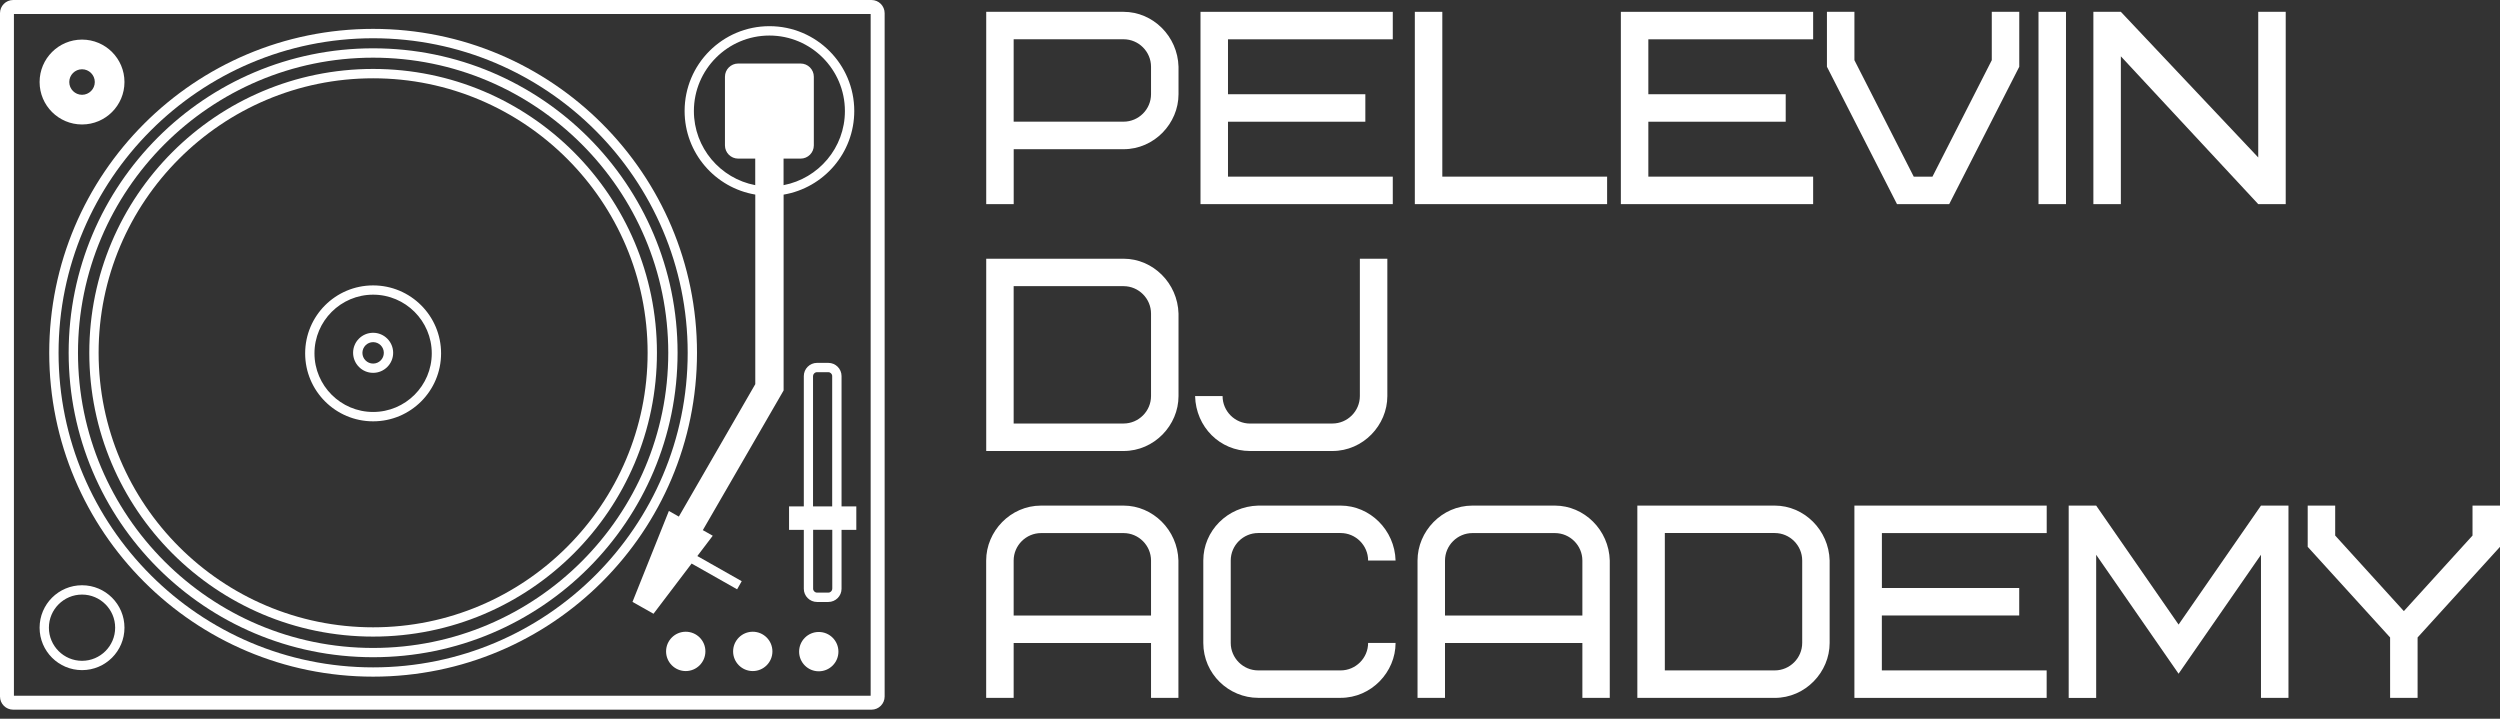
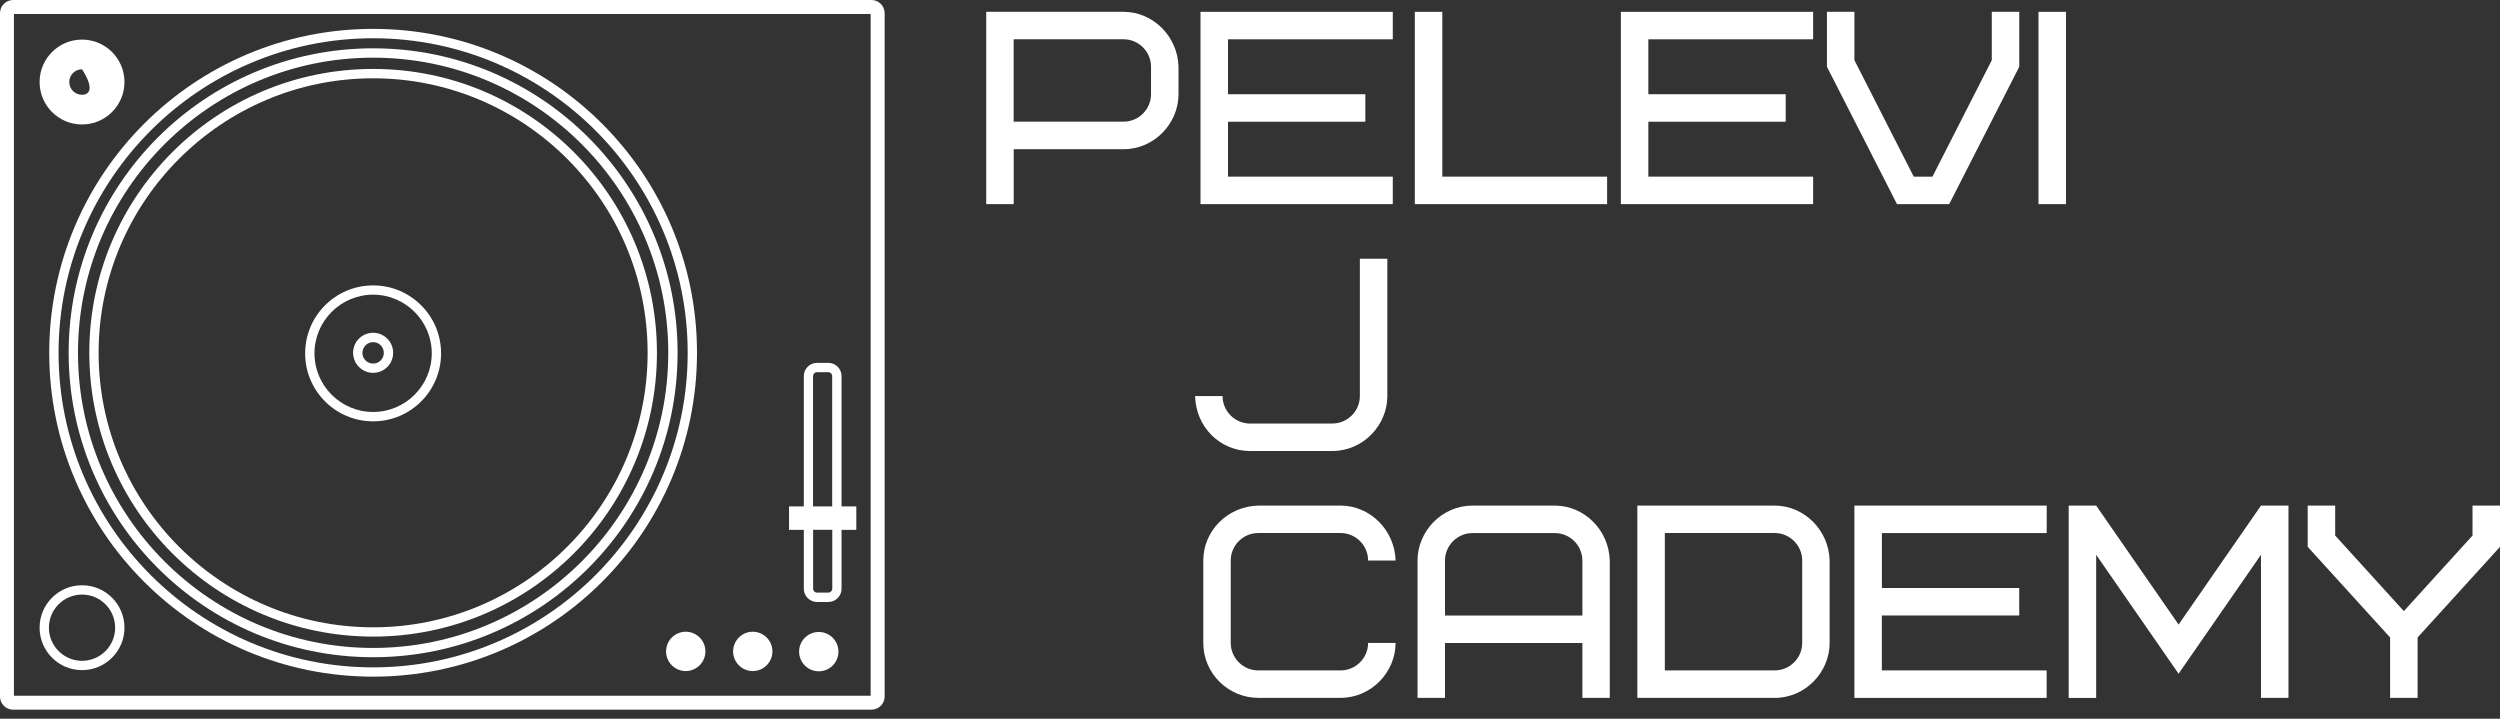
<svg xmlns="http://www.w3.org/2000/svg" width="160" height="46" viewBox="0 0 160 46" fill="none">
  <rect x="0" y="0" width="160" height="46" fill="#333333" stroke="none" />
  <path d="M55.773 0H0.844C0.376 0 0 0.379 0 0.844V44.575C0 45.044 0.379 45.419 0.844 45.419H55.773C56.241 45.419 56.617 45.041 56.617 44.575V0.844C56.617 0.379 56.241 0 55.773 0ZM55.722 44.528H0.891V0.894H55.722V44.528Z" fill="white" />
-   <path d="M5.25 7.966C6.75 7.966 7.966 6.75 7.966 5.25C7.966 3.75 6.75 2.534 5.25 2.534C3.75 2.534 2.534 3.75 2.534 5.25C2.534 6.75 3.75 7.966 5.25 7.966ZM5.25 4.433C5.7 4.433 6.067 4.8 6.067 5.25C6.067 5.7 5.7 6.067 5.25 6.067C4.8 6.067 4.433 5.7 4.433 5.25C4.433 4.8 4.797 4.433 5.25 4.433Z" fill="white" />
+   <path d="M5.25 7.966C6.75 7.966 7.966 6.75 7.966 5.25C7.966 3.75 6.75 2.534 5.25 2.534C3.75 2.534 2.534 3.75 2.534 5.25C2.534 6.75 3.75 7.966 5.25 7.966ZM5.25 4.433C6.067 5.7 5.7 6.067 5.25 6.067C4.8 6.067 4.433 5.7 4.433 5.25C4.433 4.8 4.797 4.433 5.25 4.433Z" fill="white" />
  <path d="M23.88 26.965C26.282 26.965 28.229 25.019 28.229 22.616C28.229 20.213 26.282 18.266 23.88 18.266C21.477 18.266 19.53 20.213 19.53 22.616C19.53 25.019 21.477 26.965 23.88 26.965ZM23.88 18.859C25.949 18.859 27.633 20.544 27.633 22.613C27.633 24.682 25.949 26.366 23.88 26.366C21.811 26.366 20.126 24.682 20.126 22.613C20.126 20.544 21.811 18.859 23.88 18.859Z" fill="white" />
  <path d="M23.88 23.862C24.586 23.862 25.162 23.289 25.162 22.58C25.162 21.873 24.589 21.298 23.88 21.298C23.17 21.298 22.598 21.87 22.598 22.58C22.601 23.289 23.173 23.862 23.88 23.862ZM23.88 21.897C24.258 21.897 24.565 22.204 24.565 22.583C24.565 22.962 24.258 23.269 23.88 23.269C23.501 23.269 23.194 22.962 23.194 22.583C23.197 22.204 23.504 21.897 23.88 21.897Z" fill="white" />
  <path d="M23.88 40.742C33.912 40.742 42.044 32.609 42.044 22.577C42.044 12.545 33.912 4.412 23.88 4.412C13.848 4.412 5.715 12.545 5.715 22.577C5.715 32.609 13.848 40.742 23.88 40.742ZM23.88 5.011C33.566 5.011 41.448 12.891 41.448 22.58C41.448 32.269 33.569 40.148 23.88 40.148C14.191 40.148 6.311 32.269 6.311 22.58C6.311 12.891 14.194 5.011 23.88 5.011Z" fill="white" />
  <path d="M23.88 42.062C34.642 42.062 43.365 33.339 43.365 22.577C43.365 11.815 34.642 3.092 23.88 3.092C13.117 3.092 4.394 11.815 4.394 22.577C4.394 33.339 13.12 42.062 23.88 42.062ZM23.88 3.691C34.296 3.691 42.769 12.163 42.769 22.58C42.769 32.996 34.296 41.469 23.88 41.469C13.463 41.469 4.991 32.996 4.991 22.58C4.991 12.163 13.466 3.691 23.88 3.691Z" fill="white" />
  <path d="M23.88 43.306C35.328 43.306 44.608 34.025 44.608 22.577C44.608 11.129 35.328 1.848 23.88 1.848C12.432 1.848 3.151 11.129 3.151 22.577C3.151 34.028 12.432 43.306 23.88 43.306ZM23.88 2.448C34.982 2.448 44.012 11.478 44.012 22.58C44.012 33.682 34.982 42.712 23.88 42.712C12.778 42.712 3.748 33.682 3.748 22.58C3.748 11.478 12.781 2.448 23.88 2.448Z" fill="white" />
  <path d="M5.25 42.888C6.75 42.888 7.966 41.672 7.966 40.172C7.966 38.673 6.75 37.456 5.25 37.456C3.75 37.456 2.534 38.673 2.534 40.172C2.534 41.672 3.75 42.888 5.25 42.888ZM5.25 38.053C6.419 38.053 7.37 39.004 7.37 40.172C7.37 41.341 6.419 42.292 5.25 42.292C4.081 42.292 3.13 41.341 3.13 40.172C3.13 39.004 4.081 38.053 5.25 38.053Z" fill="white" />
  <path d="M43.887 40.431C43.192 40.431 42.629 40.995 42.629 41.69C42.629 42.384 43.192 42.948 43.887 42.948C44.581 42.948 45.145 42.384 45.145 41.69C45.148 40.995 44.584 40.431 43.887 40.431Z" fill="white" />
  <path d="M48.177 40.431C47.482 40.431 46.919 40.995 46.919 41.69C46.919 42.384 47.482 42.948 48.177 42.948C48.871 42.948 49.435 42.384 49.435 41.69C49.435 40.995 48.871 40.431 48.177 40.431Z" fill="white" />
  <path d="M52.401 40.446C51.706 40.446 51.143 41.01 51.143 41.705C51.143 42.399 51.706 42.963 52.401 42.963C53.096 42.963 53.659 42.399 53.659 41.705C53.659 41.01 53.096 40.446 52.401 40.446Z" fill="white" />
-   <path d="M54.673 7.104C54.673 4.105 52.243 1.675 49.244 1.675C46.245 1.675 43.815 4.105 43.815 7.104C43.815 9.793 45.771 12.02 48.338 12.453V24.586L43.446 33.062L42.808 32.701L40.479 38.521L41.824 39.281L44.263 36.067L47.175 37.716L47.47 37.197L44.629 35.587L45.616 34.287L44.981 33.929L50.151 24.989V12.456C52.714 12.02 54.673 9.793 54.673 7.104ZM50.148 11.85V10.151H51.242C51.707 10.151 52.085 9.77 52.085 9.307V4.91C52.085 4.445 51.704 4.066 51.242 4.066H47.241C46.776 4.066 46.397 4.448 46.397 4.91V9.307C46.397 9.773 46.779 10.151 47.241 10.151H48.335V11.85C46.102 11.424 44.409 9.459 44.409 7.107C44.409 4.442 46.576 2.275 49.241 2.275C51.906 2.275 54.074 4.442 54.074 7.107C54.077 9.459 52.38 11.424 50.148 11.85Z" fill="white" />
  <path d="M53.859 24.067C53.859 23.602 53.477 23.224 53.015 23.224H52.288C51.823 23.224 51.444 23.605 51.444 24.067V32.409H50.499V33.912H51.444V37.683C51.444 38.148 51.826 38.526 52.288 38.526H53.015C53.48 38.526 53.859 38.145 53.859 37.683V33.912H54.804V32.409H53.859V24.067ZM52.037 24.067C52.037 23.933 52.151 23.82 52.285 23.82H53.012C53.146 23.82 53.26 23.933 53.26 24.067V32.409H52.034V24.067H52.037ZM53.263 37.68C53.263 37.814 53.149 37.927 53.015 37.927H52.288C52.154 37.927 52.04 37.814 52.04 37.68V33.909H53.266V37.68H53.263Z" fill="white" />
  <path d="M75.425 6.031C75.425 7.894 73.877 9.549 71.91 9.549H64.877V13.064H63.118V0.757H71.91C73.791 0.757 75.374 2.322 75.425 4.272V6.031ZM73.666 4.272C73.666 3.306 72.876 2.513 71.907 2.513H64.874V7.787H71.907C72.873 7.787 73.666 6.997 73.666 6.028V4.272Z" fill="white" />
  <path d="M78.591 6.031H87.382V7.79H78.591V11.305H89.138V13.064H76.832V0.757H89.138V2.516H78.591V6.031Z" fill="white" />
  <path d="M92.308 11.305H102.855V13.064H90.549V0.757H92.308V11.305Z" fill="white" />
  <path d="M105.494 6.031H114.285V7.79H105.494V11.305H116.041V13.064H103.735V0.757H116.041V2.516H105.494V6.031Z" fill="white" />
  <path d="M116.924 4.272V0.757H118.683V3.852L122.481 11.308H123.676L127.474 3.852V0.757H129.233V4.272L124.749 13.064H121.408L116.924 4.272Z" fill="white" />
  <path d="M130.464 0.757H132.223V13.064H130.464V0.757Z" fill="white" />
-   <path d="M146.286 13.064H144.527L135.735 3.604V13.064H133.976V0.757H135.735L144.527 10.077V0.757H146.286V13.064Z" fill="white" />
-   <path d="M75.425 25.349C75.425 27.213 73.877 28.864 71.91 28.864H63.118V16.558H71.91C73.791 16.558 75.374 18.123 75.425 20.073V25.349ZM73.666 20.073C73.666 19.107 72.876 18.314 71.907 18.314H64.874V27.105H71.907C72.873 27.105 73.666 26.315 73.666 25.346V20.073Z" fill="white" />
  <path d="M85.272 27.105C86.238 27.105 87.031 26.315 87.031 25.346V16.558H88.79V25.349C88.79 27.213 87.242 28.864 85.275 28.864H80.001C78.084 28.864 76.537 27.335 76.486 25.349H78.245C78.245 26.315 79.035 27.108 80.004 27.108H85.272V27.105Z" fill="white" />
-   <path d="M75.425 44.665H73.666V41.15H64.874V44.665H63.115V35.873C63.115 34.01 64.663 32.358 66.63 32.358H71.904C73.785 32.358 75.368 33.923 75.419 35.873V44.665H75.425ZM66.633 34.117C65.667 34.117 64.874 34.907 64.874 35.876V39.394H73.666V35.876C73.666 34.91 72.876 34.117 71.907 34.117H66.633Z" fill="white" />
  <path d="M85.8 32.358C87.681 32.358 89.264 33.923 89.317 35.873H87.559C87.559 34.907 86.769 34.114 85.8 34.114H80.526C79.56 34.114 78.767 34.904 78.767 35.873V41.147C78.767 42.113 79.557 42.906 80.526 42.906H85.8C86.766 42.906 87.559 42.116 87.559 41.147H89.317C89.317 43.01 87.77 44.662 85.8 44.662H80.526C78.645 44.662 77.011 43.133 77.011 41.147V35.873C77.011 33.974 78.558 32.409 80.526 32.358H85.8Z" fill="white" />
  <path d="M103.031 44.665H101.272V41.15H92.48V44.665H90.722V35.873C90.722 34.01 92.269 32.358 94.236 32.358H99.51C101.391 32.358 102.974 33.923 103.025 35.873V44.665H103.031ZM94.239 34.117C93.273 34.117 92.48 34.907 92.48 35.876V39.394H101.272V35.876C101.272 34.91 100.482 34.117 99.513 34.117H94.239Z" fill="white" />
  <path d="M117.097 41.15C117.097 43.013 115.549 44.665 113.582 44.665H104.79V32.358H113.582C115.463 32.358 117.046 33.923 117.097 35.873V41.15ZM115.341 35.873C115.341 34.907 114.551 34.114 113.582 34.114H106.549V42.906H113.582C114.548 42.906 115.341 42.116 115.341 41.147V35.873Z" fill="white" />
  <path d="M120.438 37.632H129.23V39.391H120.438V42.906H130.986V44.665H118.682V32.358H130.989V34.117H120.441V37.632H120.438Z" fill="white" />
  <path d="M134.155 35.507V44.668H132.396V32.358H134.155L139.429 39.972L144.703 32.358H146.462V44.665H144.703V35.504L139.429 43.118L134.155 35.507Z" fill="white" />
  <path d="M154.726 40.798V44.665H152.967V40.798L147.693 34.997V32.358H149.452V34.275L153.846 39.111L158.241 34.275V32.358H160V34.997L154.726 40.798Z" fill="white" />
</svg>